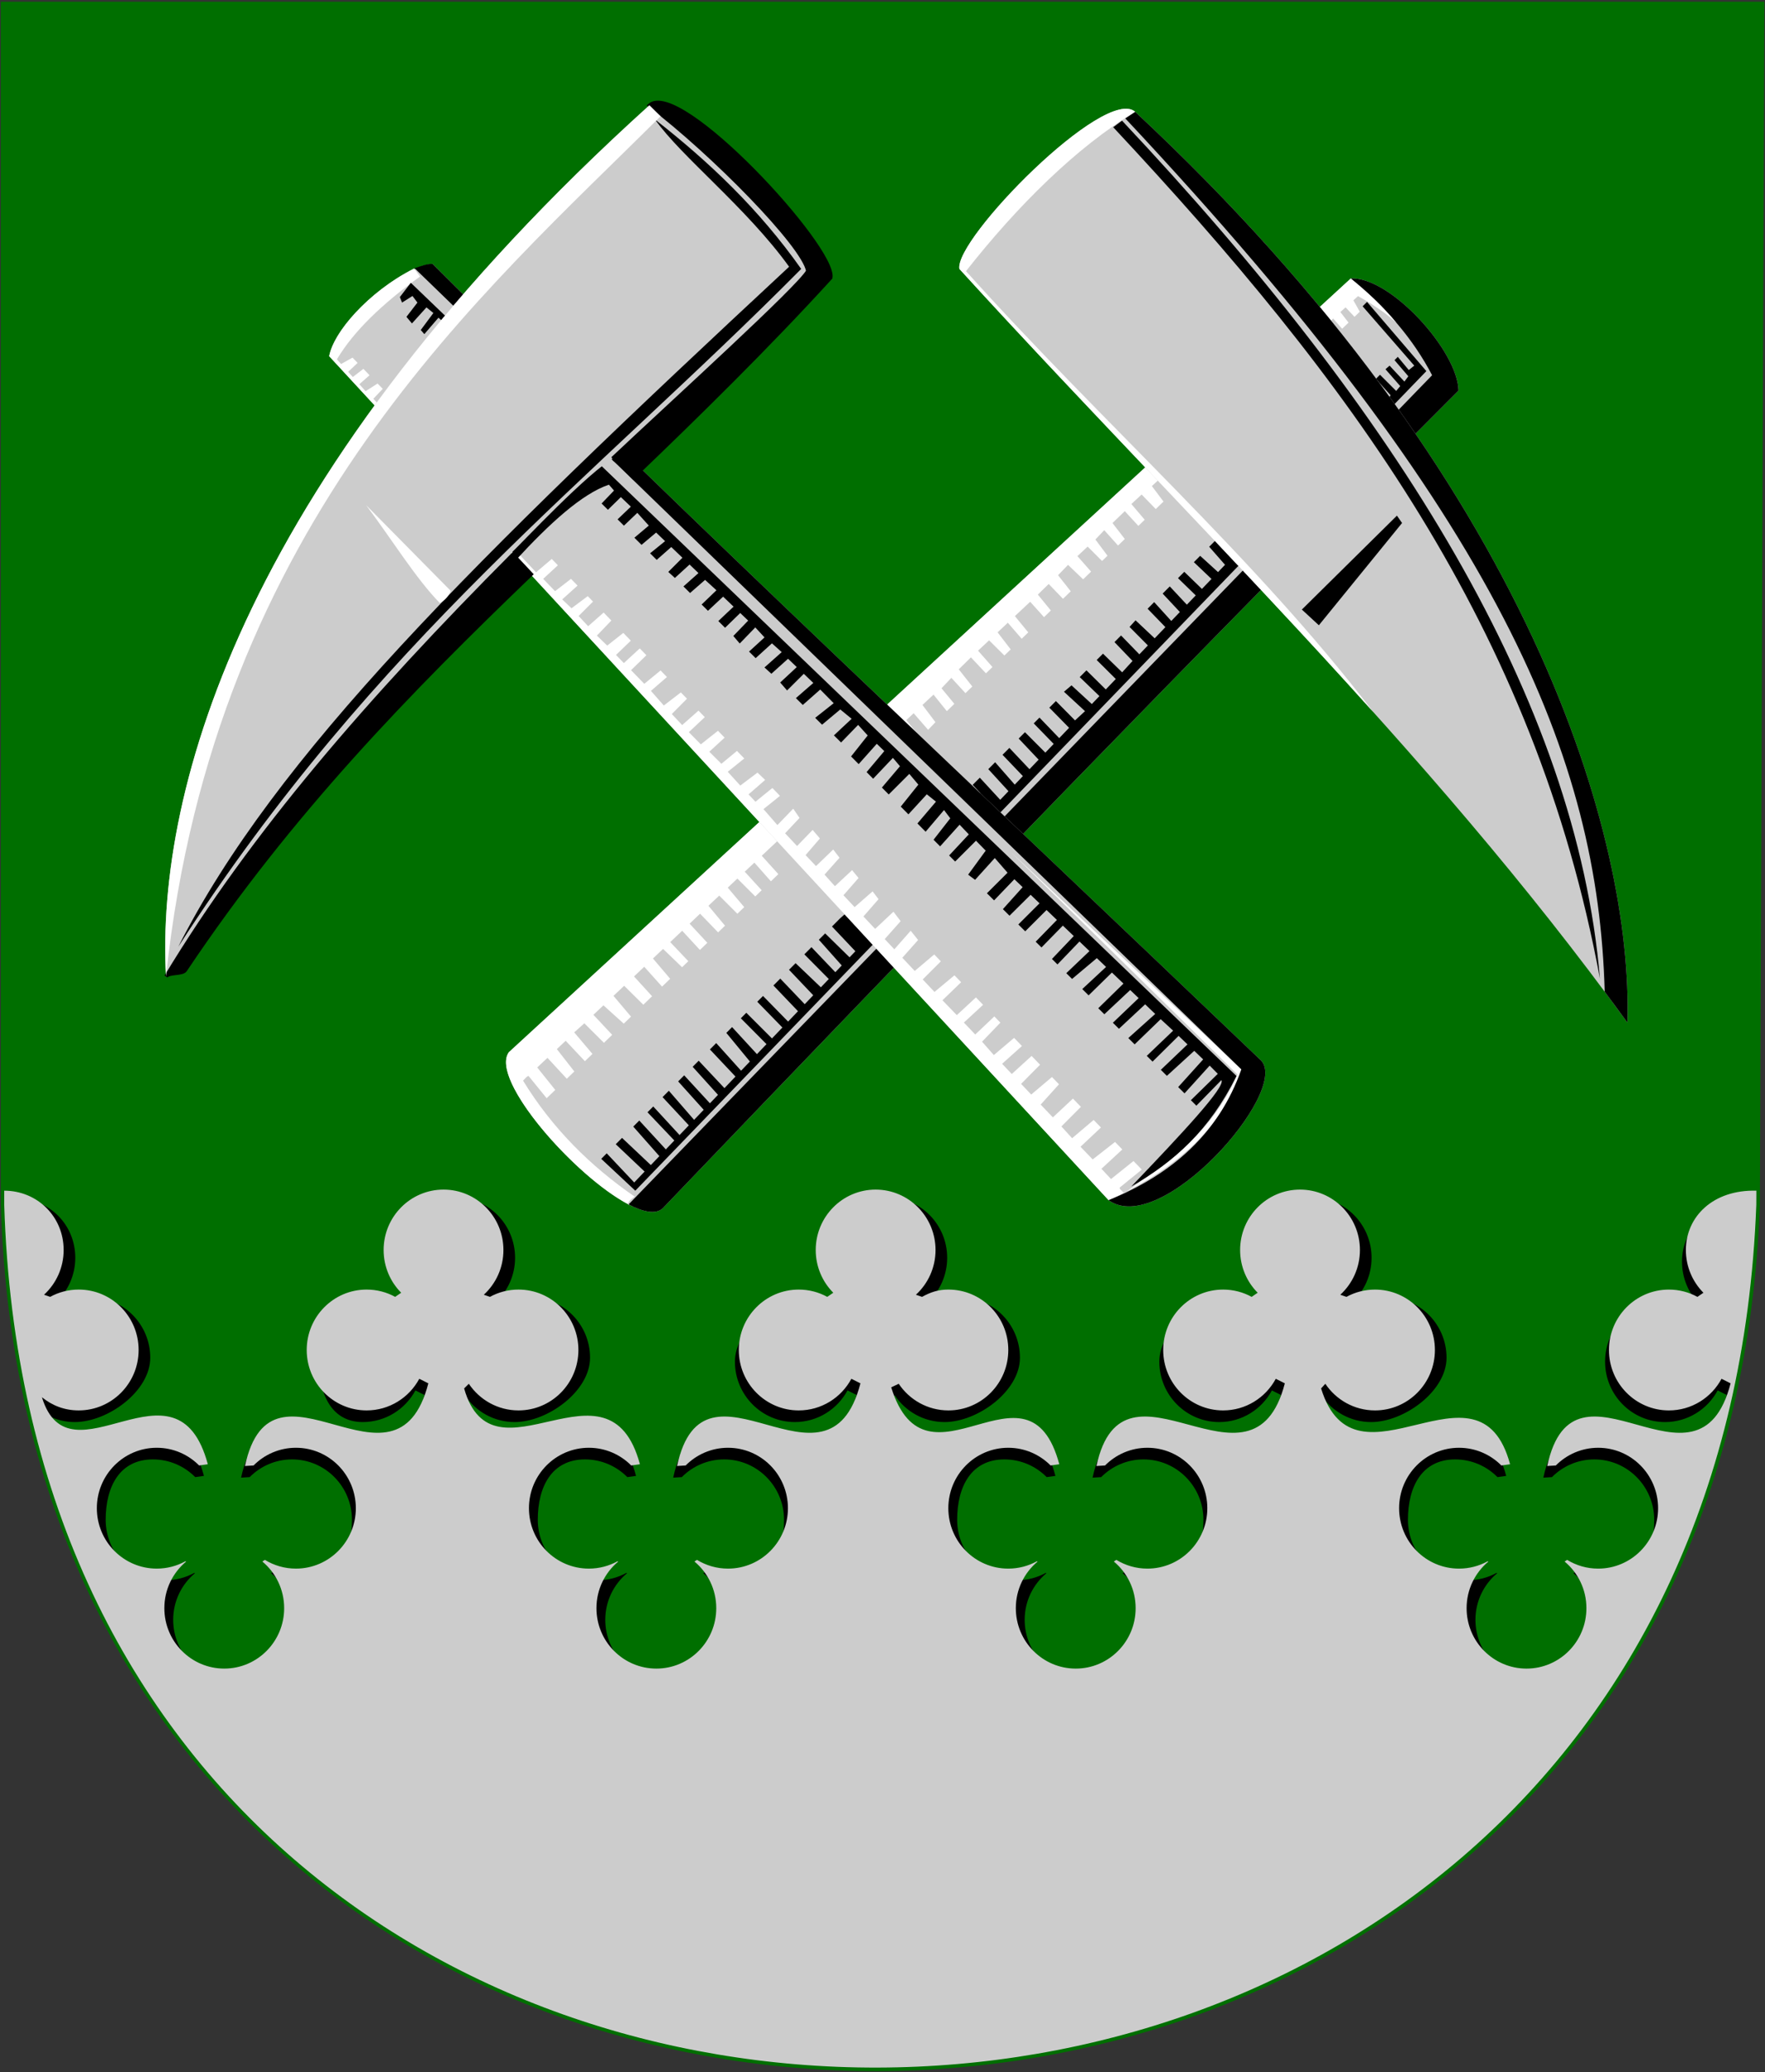
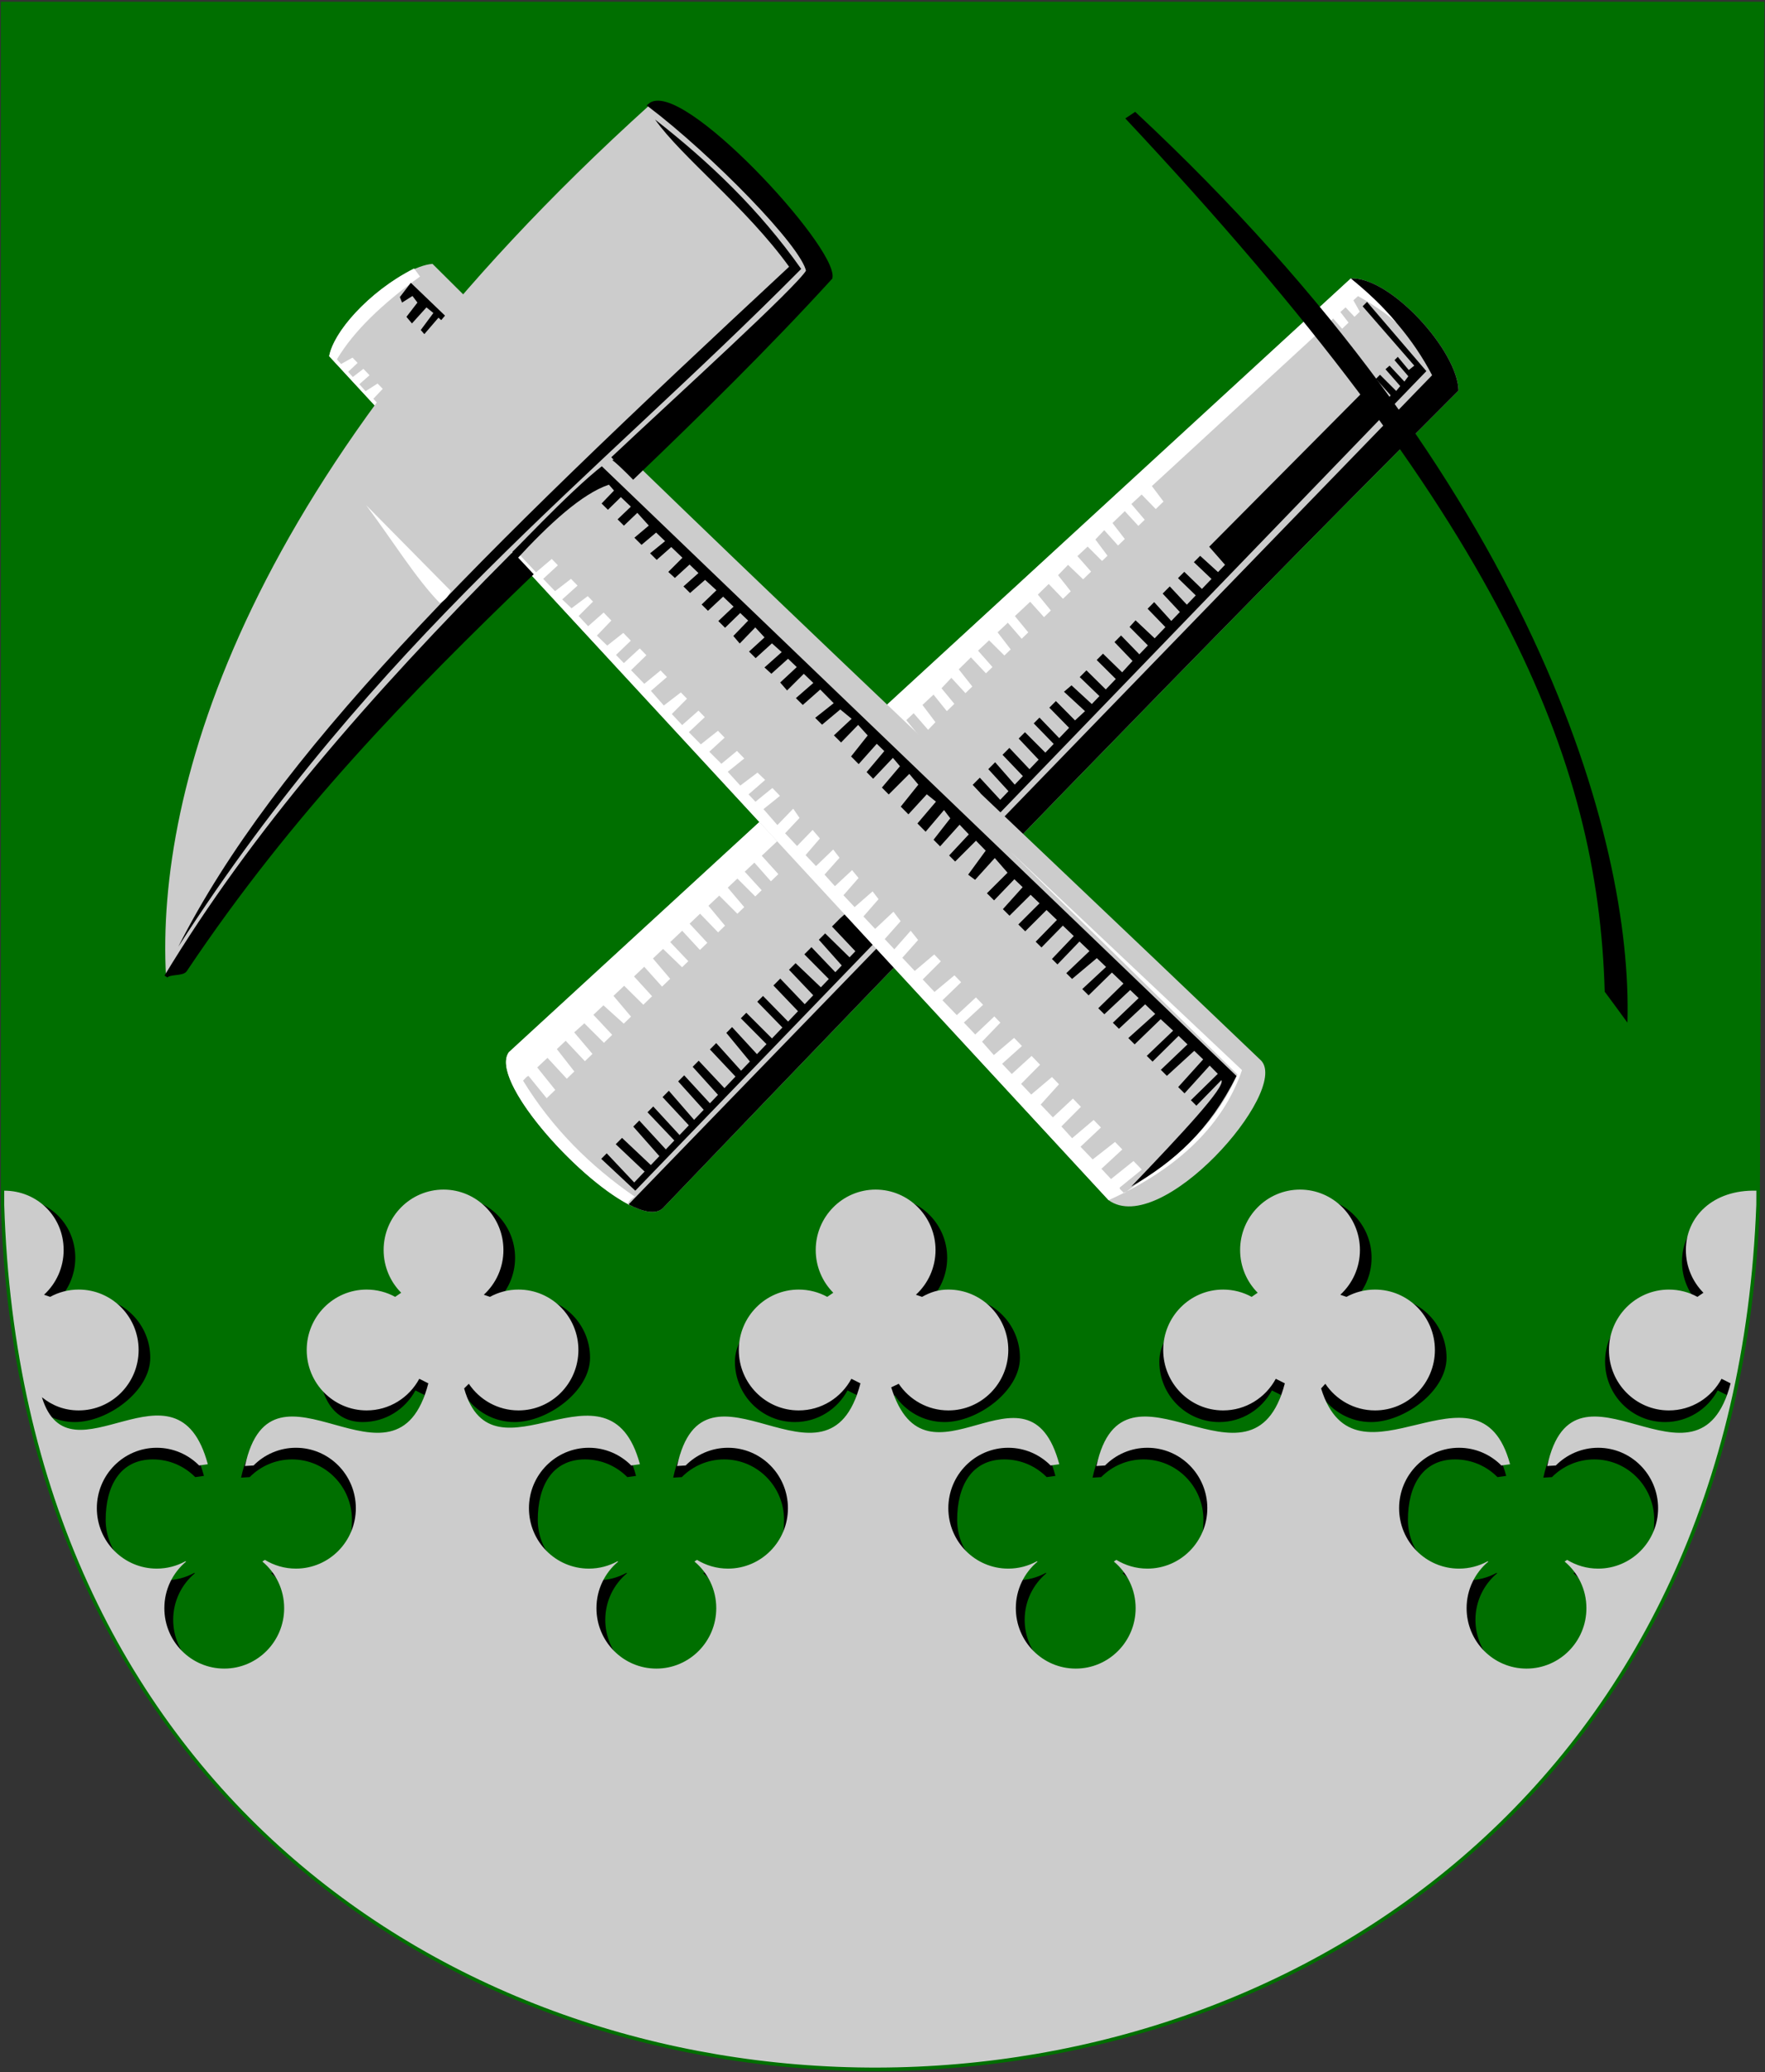
<svg xmlns="http://www.w3.org/2000/svg" xml:space="preserve" width="500px" height="587px" shape-rendering="geometricPrecision" text-rendering="geometricPrecision" image-rendering="optimizeQuality" fill-rule="evenodd" clip-rule="evenodd" viewBox="0 0 500 587" version="1.0">
  <rect x="0" y="0" width="500" height="587" fill="#333333" stroke="none" />
  <g id="Layer_x0020_1">
    <path id="path1937" fill="#006F00" stroke="#006F00" stroke-width="1.984" d="M1.224 1.49l497.584 -0.001 -1.246 339.808c-12.091,324.846 -486.369,327.017 -496.338,0.043l0 -339.85z" />
    <path fill="black" d="M496.477 340.623c-12.283,-0.35 -19.99,7.355 -19.99,16.808 0,4.726 1.9,9.006 4.971,12.104l-1.701 1.167c-2.404,-1.318 -5.16,-2.066 -8.088,-2.066 -9.37,0 -16.97,7.666 -16.97,17.118 0,9.453 7.599,17.118 16.97,17.118 6.442,0 12.047,-3.624 14.921,-8.959l2.566 1.287c-9.223,35.507 -44.279,-12.088 -51.946,23.418l2.437 -0.149c3.071,-3.098 7.313,-5.014 11.998,-5.014 9.37,0 16.97,7.666 16.97,17.118 0,9.453 -3.999,17.118 -13.37,17.118 -3.221,0 -6.233,-0.906 -8.798,-2.479l-0.711 0.475c3.772,3.14 6.176,7.892 6.176,13.209 0,9.453 -7.599,17.118 -16.97,17.118 -9.37,0 -16.97,-7.666 -16.97,-17.118 0,-5.317 2.404,-10.069 6.176,-13.209l-0.24 -0.062c-2.404,1.318 -5.16,2.066 -8.088,2.066 -9.37,0 -16.97,-7.666 -16.97,-17.118 0,-9.453 3.999,-17.118 13.37,-17.118 4.685,0 8.927,1.917 11.998,5.014l2.468 -0.346c-8.819,-32.784 -43.782,10.064 -53.534,-21.476l1.198 -1.323c3.05,4.554 8.215,7.548 14.071,7.548 9.37,0 21.366,-8.765 21.366,-18.217 0,-9.453 -7.6,-17.118 -16.97,-17.118 -2.928,0 -5.683,0.749 -8.088,2.066l-1.74 -0.6c3.415,-3.131 5.56,-7.649 5.56,-12.671 0,-9.453 -7.599,-17.118 -16.97,-17.118 -9.37,0 -16.97,7.666 -16.97,17.118 0,4.726 1.9,9.006 4.971,12.104l-1.701 1.167c-2.404,-1.318 -5.16,-2.066 -8.088,-2.066 -9.37,0 -21.366,8.765 -21.366,18.217 0,9.453 7.599,17.118 16.97,17.118 6.442,0 12.047,-3.624 14.921,-8.959l2.566 1.287c-9.223,35.507 -45.701,-12.088 -53.367,23.418l2.437 -0.149c3.071,-3.098 7.313,-5.014 11.998,-5.014 9.37,0 16.97,7.666 16.97,17.118 0,9.453 -3.999,17.118 -13.37,17.118 -3.221,0 -6.233,-0.906 -8.798,-2.479l-0.711 0.475c3.772,3.14 6.176,7.892 6.176,13.209 0,9.453 -7.599,17.118 -16.97,17.118 -9.37,0 -16.97,-7.666 -16.97,-17.118 0,-5.317 2.404,-10.069 6.176,-13.209l-0.24 -0.062c-2.404,1.318 -5.16,2.066 -8.088,2.066 -9.37,0 -16.97,-7.666 -16.97,-17.118 0,-9.453 3.999,-17.118 13.37,-17.118 4.685,0 8.927,1.917 11.998,5.014l2.468 -0.346c-8.819,-32.784 -37.557,10.375 -47.62,-21.787l2.132 -1.012c3.05,4.554 8.215,7.548 14.071,7.548 9.37,0 21.366,-8.765 21.366,-18.217 0,-9.453 -7.6,-17.118 -16.97,-17.118 -2.928,0 -5.061,0.749 -7.465,2.066l-1.74 -0.6c3.415,-3.131 5.56,-7.649 5.56,-12.671 0,-9.453 -7.599,-17.118 -16.97,-17.118 -9.37,0 -16.97,7.666 -16.97,17.118 0,4.726 1.9,9.006 4.971,12.104l-1.701 1.167c-2.404,-1.318 -5.16,-2.066 -8.088,-2.066 -9.37,0 -21.366,8.765 -21.366,18.217 0,9.453 7.599,17.118 16.97,17.118 6.442,0 12.047,-3.624 14.921,-8.959l2.566 1.287c-9.223,35.507 -44.279,-12.088 -51.946,23.418l2.437 -0.149c3.071,-3.098 7.313,-5.014 11.998,-5.014 9.37,0 16.97,7.666 16.97,17.118 0,9.453 -3.999,17.118 -13.37,17.118 -3.221,0 -6.233,-0.906 -8.798,-2.479l-0.711 0.475c3.772,3.14 6.176,7.892 6.176,13.209 0,9.453 -7.599,17.118 -16.97,17.118 -9.37,0 -16.97,-7.666 -16.97,-17.118 0,-5.317 2.404,-10.069 6.176,-13.209l-0.24 -0.062c-2.404,1.318 -5.16,2.066 -8.088,2.066 -9.37,0 -16.97,-7.666 -16.97,-17.118 0,-9.453 3.999,-17.118 13.37,-17.118 4.685,0 8.927,1.917 11.998,5.014l2.468 -0.346c-8.819,-32.784 -41.603,7.262 -49.799,-21.476l1.333 -1.323c3.05,4.554 8.215,7.548 14.071,7.548 9.37,0 21.366,-8.765 21.366,-18.217 0,-9.453 -7.6,-17.118 -16.97,-17.118 -2.928,0 -5.683,0.749 -8.088,2.066l-1.74 -0.6c3.415,-3.131 5.56,-7.649 5.56,-12.671 0,-9.453 -7.599,-17.118 -16.97,-17.118 -9.37,0 -16.97,7.666 -16.97,17.118 0,4.726 1.9,9.006 4.971,12.104l-1.701 1.167c-2.404,-1.318 -5.16,-2.066 -8.088,-2.066 -9.37,0 -16.97,7.666 -16.97,17.118 0,9.453 3.203,18.217 12.574,18.217 6.442,0 12.047,-3.624 14.921,-8.959l2.566 1.287c-9.223,35.507 -44.279,-12.088 -51.946,23.418l2.437 -0.149c3.071,-3.098 7.313,-5.014 11.998,-5.014 9.37,0 16.97,7.666 16.97,17.118 0,9.453 -3.999,17.118 -13.37,17.118 -3.221,0 -6.233,-0.906 -8.798,-2.479l-0.711 0.475c3.772,3.14 6.176,7.892 6.176,13.209 0,9.453 -7.599,17.118 -16.97,17.118 -9.37,0 -16.97,-7.666 -16.97,-17.118 0,-5.317 2.404,-10.069 6.176,-13.209l-0.24 -0.062c-2.404,1.318 -5.16,2.066 -8.088,2.066 -9.37,0 -16.97,-7.666 -16.97,-17.118 0,-9.453 3.999,-17.118 13.37,-17.118 4.685,0 8.927,1.917 11.998,5.014l2.468 -0.346c-8.819,-32.784 -39.113,6.64 -46.998,-18.986 2.91,2.364 6.398,3.735 10.424,3.735 9.37,0 21.366,-8.765 21.366,-18.217 0,-9.453 -7.6,-17.118 -16.97,-17.118 -2.928,0 -5.683,0.749 -8.088,2.066l-1.74 -0.6c3.415,-3.131 5.56,-7.649 5.56,-12.671 0,-9.453 -7.461,-16.808 -16.832,-16.808l0 4.015c7.038,322.578 476.921,321.506 491.942,1.056l0.014 -3.972z" />
    <path fill="#CCCCCC" d="M497.576 337.326c-12.283,-0.35 -19.99,7.355 -19.99,16.808 0,4.726 1.9,9.006 4.971,12.104l-1.701 1.167c-2.404,-1.318 -5.16,-2.066 -8.088,-2.066 -9.37,0 -16.97,7.666 -16.97,17.118 0,9.453 7.599,17.118 16.97,17.118 6.442,0 12.047,-3.624 14.921,-8.959l2.566 1.287c-9.223,35.507 -44.279,-12.088 -51.946,23.418l2.437 -0.149c3.071,-3.098 7.313,-5.014 11.998,-5.014 9.37,0 16.97,7.666 16.97,17.118 0,9.453 -7.599,17.118 -16.97,17.118 -3.221,0 -6.233,-0.906 -8.798,-2.479l-0.711 0.475c3.772,3.14 6.176,7.892 6.176,13.209 0,9.453 -7.599,17.118 -16.97,17.118 -9.37,0 -16.97,-7.666 -16.97,-17.118 0,-5.317 2.404,-10.069 6.176,-13.209l-0.24 -0.062c-2.404,1.318 -5.16,2.066 -8.088,2.066 -9.37,0 -16.97,-7.666 -16.97,-17.118 0,-9.453 7.599,-17.118 16.97,-17.118 4.685,0 8.927,1.917 11.998,5.014l2.468 -0.346c-8.819,-32.784 -43.782,10.064 -53.534,-21.476l1.198 -1.323c3.05,4.554 8.215,7.548 14.071,7.548 9.37,0 16.97,-7.666 16.97,-17.118 0,-9.453 -7.6,-17.118 -16.97,-17.118 -2.928,0 -5.683,0.749 -8.088,2.066l-1.74 -0.6c3.415,-3.131 5.56,-7.649 5.56,-12.671 0,-9.453 -7.599,-17.118 -16.97,-17.118 -9.37,0 -16.97,7.666 -16.97,17.118 0,4.726 1.9,9.006 4.971,12.104l-1.701 1.167c-2.404,-1.318 -5.16,-2.066 -8.088,-2.066 -9.37,0 -16.97,7.666 -16.97,17.118 0,9.453 7.599,17.118 16.97,17.118 6.442,0 12.047,-3.624 14.921,-8.959l2.566 1.287c-9.223,35.507 -45.701,-12.088 -53.367,23.418l2.437 -0.149c3.071,-3.098 7.313,-5.014 11.998,-5.014 9.37,0 16.97,7.666 16.97,17.118 0,9.453 -7.599,17.118 -16.97,17.118 -3.221,0 -6.233,-0.906 -8.798,-2.479l-0.711 0.475c3.772,3.14 6.176,7.892 6.176,13.209 0,9.453 -7.599,17.118 -16.97,17.118 -9.37,0 -16.97,-7.666 -16.97,-17.118 0,-5.317 2.404,-10.069 6.176,-13.209l-0.24 -0.062c-2.404,1.318 -5.16,2.066 -8.088,2.066 -9.37,0 -16.97,-7.666 -16.97,-17.118 0,-9.453 7.599,-17.118 16.97,-17.118 4.685,0 8.927,1.917 11.998,5.014l2.468 -0.346c-8.819,-32.784 -37.557,10.375 -47.62,-21.787l2.132 -1.012c3.05,4.554 8.215,7.548 14.071,7.548 9.37,0 16.97,-7.666 16.97,-17.118 0,-9.453 -7.6,-17.118 -16.97,-17.118 -2.928,0 -5.061,0.749 -7.465,2.066l-1.74 -0.6c3.415,-3.131 5.56,-7.649 5.56,-12.671 0,-9.453 -7.599,-17.118 -16.97,-17.118 -9.37,0 -16.97,7.666 -16.97,17.118 0,4.726 1.9,9.006 4.971,12.104l-1.701 1.167c-2.404,-1.318 -5.16,-2.066 -8.088,-2.066 -9.37,0 -16.97,7.666 -16.97,17.118 0,9.453 7.599,17.118 16.97,17.118 6.442,0 12.047,-3.624 14.921,-8.959l2.566 1.287c-9.223,35.507 -44.279,-12.088 -51.946,23.418l2.437 -0.149c3.071,-3.098 7.313,-5.014 11.998,-5.014 9.37,0 16.97,7.666 16.97,17.118 0,9.453 -7.599,17.118 -16.97,17.118 -3.221,0 -6.233,-0.906 -8.798,-2.479l-0.711 0.475c3.772,3.14 6.176,7.892 6.176,13.209 0,9.453 -7.599,17.118 -16.97,17.118 -9.37,0 -16.97,-7.666 -16.97,-17.118 0,-5.317 2.404,-10.069 6.176,-13.209l-0.24 -0.062c-2.404,1.318 -5.16,2.066 -8.088,2.066 -9.37,0 -16.97,-7.666 -16.97,-17.118 0,-9.453 7.599,-17.118 16.97,-17.118 4.685,0 8.927,1.917 11.998,5.014l2.468 -0.346c-8.819,-32.784 -41.603,7.262 -49.799,-21.476l1.333 -1.323c3.05,4.554 8.215,7.548 14.071,7.548 9.37,0 16.97,-7.666 16.97,-17.118 0,-9.453 -7.599,-17.118 -16.97,-17.118 -2.928,0 -5.683,0.749 -8.088,2.066l-1.74 -0.6c3.415,-3.131 5.56,-7.649 5.56,-12.671 0,-9.453 -7.599,-17.118 -16.97,-17.118 -9.37,0 -16.97,7.666 -16.97,17.118 0,4.726 1.9,9.006 4.971,12.104l-1.701 1.167c-2.404,-1.318 -5.16,-2.066 -8.088,-2.066 -9.37,0 -16.97,7.666 -16.97,17.118 0,9.453 7.599,17.118 16.97,17.118 6.442,0 12.047,-3.624 14.921,-8.959l2.566 1.287c-9.223,35.507 -44.279,-12.088 -51.946,23.418l2.437 -0.149c3.071,-3.098 7.313,-5.014 11.998,-5.014 9.37,0 16.97,7.666 16.97,17.118 0,9.453 -7.599,17.118 -16.97,17.118 -3.221,0 -6.233,-0.906 -8.798,-2.479l-0.711 0.475c3.772,3.14 6.176,7.892 6.176,13.209 0,9.453 -7.599,17.118 -16.97,17.118 -9.37,0 -16.97,-7.666 -16.97,-17.118 0,-5.317 2.404,-10.069 6.176,-13.209l-0.24 -0.062c-2.404,1.318 -5.16,2.066 -8.088,2.066 -9.37,0 -16.97,-7.666 -16.97,-17.118 0,-9.453 7.599,-17.118 16.97,-17.118 4.685,0 8.927,1.917 11.998,5.014l2.468 -0.346c-8.819,-32.784 -39.113,6.64 -46.998,-18.986 2.91,2.364 6.398,3.735 10.424,3.735 9.37,0 16.97,-7.666 16.97,-17.118 0,-9.453 -7.6,-17.118 -16.97,-17.118 -2.928,0 -5.683,0.749 -8.088,2.066l-1.74 -0.6c3.415,-3.131 5.56,-7.649 5.56,-12.671 0,-9.453 -7.461,-16.808 -16.832,-16.808l0 4.015c9.969,326.974 484.247,324.803 496.338,-0.043l0.014 -3.972z" />
    <path fill="#CCCCCC" d="M144.129 298.116l238.522 -219.216c11.157,-0.622 30.358,20.552 30.516,31.761 -73.174,73.275 -148.945,151.746 -225.443,231.671 -8.807,7.972 -50.59,-34.322 -43.594,-44.217z" />
    <path fill="black" d="M405.693 106.302c-5.19,-9.964 -12.871,-19.098 -23.043,-27.402 11.157,-0.622 30.358,20.552 30.516,31.761 -73.174,73.275 -148.945,151.746 -225.443,231.671 -1.926,1.744 -5.431,1.083 -9.658,-1.119l227.628 -234.912z" />
    <polygon fill="black" points="170.321,328.301 171.873,326.739 179.659,334.992 182.61,331.907 174.431,324.162 176.214,322.367 184.371,330.066 186.791,327.536 179.394,319.165 181.1,317.448 188.619,325.624 191.03,323.104 183.427,315.105 185.055,313.466 192.509,321.557 195.138,318.809 187.691,310.811 189.475,309.015 196.623,317.256 199.349,314.406 192.111,306.361 193.818,304.642 201.11,312.565 203.398,310.173 196.221,302.222 197.928,300.504 205.221,308.268 208.352,304.994 201.107,297.303 202.89,295.507 209.938,303.336 212.434,300.726 205.76,292.618 207.388,290.979 214.431,298.639 217.14,295.805 209.869,288.481 211.42,286.919 218.688,294.188 221.644,291.097 214.522,283.796 216.15,282.156 223.254,289.414 226.063,286.477 219.097,279.189 221.036,277.237 227.965,284.489 230.381,281.963 223.517,274.739 225.377,272.865 232.539,279.706 234.785,277.359 227.86,270.366 229.875,268.336 236.635,275.425 238.454,273.522 231.969,266.228 233.752,264.432 240.667,271.209 242.313,269.488 235.691,262.481 237.94,260.216 277.728,224.686 275.548,222.348 277.565,220.318 283.347,226.587 285.684,224.143 279.969,217.897 281.907,215.945 287.46,222.287 289.77,219.871 284.001,213.837 285.94,211.885 291.64,217.917 294.227,215.212 288.576,209.231 290.359,207.435 296.132,213.22 298.494,210.751 292.841,204.937 294.469,203.297 300.061,209.113 302.856,206.19 297.261,200.486 299.122,198.612 304.537,204.089 307.369,201.472 301.408,195.974 303.542,194.162 309.297,199.456 311.449,197.206 305.868,191.82 307.771,189.909 313.253,195.321 316.086,192.359 310.676,186.979 312.458,185.181 317.893,190.47 320.831,187.249 315.716,181.904 317.578,180.029 322.765,185.376 325.18,182.851 319.981,177.61 321.687,175.737 327.105,180.838 330.14,177.665 325.099,172.457 326.961,170.582 331.808,175.921 334.239,173.38 329.364,168.162 331.38,166.132 336.22,171.308 338.737,168.677 333.707,163.789 335.49,161.993 340.49,166.844 343.197,164.014 338.204,159.261 339.987,157.465 345.052,162.074 347.03,160.006 342.546,154.889 388.297,108.822 392.806,113.488 393.943,111.99 389.769,107.339 390.933,106.168 395.521,110.756 396.667,109.381 392.484,104.606 393.646,103.589 397.846,108.101 398.963,106.601 395.043,102.029 395.974,101.092 399.086,104.827 400.642,103.582 386.014,86.775 387.259,85.53 404.066,105.138 179.97,337.327 " />
    <path fill="white" d="M144.129 298.116l238.522 -219.216c4.884,3.953 9.056,7.865 12.925,12.531 -3.582,-3.223 -5.142,-3.957 -7.79,-5.779l-3.075 -1.76 -1.315 1.185 1.81 3.232 -1.496 1.447 -2.53 -2.682 -1.469 1.324 2.307 2.995 -1.805 1.746 -2.547 -2.898 -1.968 1.774 2.165 3.397 -1.507 1.458 -2.813 -2.665 -47.235 43.5 3.291 4.383 -2.19 2.128 -4.006 -4.121 -2.905 2.701 3.778 4.45 -1.792 1.734 -3.849 -4.17 -3.485 3.371 3.489 4.518 -1.912 1.849 -3.914 -4.348 -2.505 2.642 3.434 4.594 -1.545 1.494 -4.082 -4.08 -2.897 2.699 3.871 4.388 -2.258 2.184 -4.271 -4.095 -2.83 2.926 3.596 4.559 -2.199 2.127 -4.045 -4.198 -3.079 3.003 3.687 4.509 -1.935 1.882 -3.921 -4.357 -4.331 4.064 3.786 4.613 -1.861 1.8 -3.927 -4.534 -2.898 2.719 3.71 4.829 -1.789 1.731 -4.332 -4.297 -3.126 2.932 4.081 4.631 -1.842 1.782 -4.257 -4.52 -3.451 3.394 3.844 4.864 -1.942 1.879 -3.992 -4.334 -2.795 2.953 3.648 4.417 -2.137 2.067 -3.772 -4.683 -3.131 2.927 3.676 4.878 -2.074 2.167 -4.096 -4.704 -2.085 1.957 3.898 4.795 -2.231 2.158 -3.758 -4.992 -38.858 36.456 4.704 5.207 -2.108 2.039 -4.681 -5.29 -2.732 2.563 4.798 5.257 -1.815 1.756 -5.063 -5.061 -2.732 2.563 4.667 5.524 -1.94 1.876 -5.139 -5.138 -3.065 2.876 4.704 5.647 -1.958 1.894 -5.11 -5.289 -2.964 2.822 5.022 5.418 -2.097 2.028 -5.03 -5.443 -3.386 3.219 5.126 5.407 -1.768 1.71 -5.39 -5.187 -2.859 2.713 4.871 5.742 -2.3 2.225 -5.043 -5.623 -2.894 2.74 5.115 5.612 -2.483 2.402 -5.426 -5.372 -3.028 2.86 4.97 5.881 -2.058 1.991 -5.754 -5.191 -2.844 2.679 5.318 5.685 -2.333 2.257 -5.553 -5.526 -2.87 2.568 5.171 6.102 -2.137 2.067 -5.452 -5.793 -2.5 2.362 4.95 6.336 -2.131 2.061 -5.472 -5.916 -2.906 2.714 5.106 6.367 -2.433 2.353 -5.06 -6.226c-0.288,-0.354 -1.292,0.935 -1.627,1.246 8.333,13.597 19.13,24.237 31.613,32.855 -3.531,2.367 -0.649,2.775 -1.717,2.219 -15.095,-7.862 -39.401,-35.368 -33.936,-43.098z" />
-     <path fill="#CCCCCC" d="M461.024 289.706c-56.715,-78.296 -126.326,-144.468 -189.237,-213.514 -1.533,-8.39 41.299,-52.069 49.799,-44.508 112.653,104.991 140.974,205.962 139.437,258.021z" />
-     <path fill="white" d="M321.586 31.685c-8.5,-7.561 -51.332,36.118 -49.799,44.508 38.039,41.748 78.528,82.447 117.134,125.41 -33.131,-43.463 -76.533,-81.635 -115.267,-124.787 14.434,-18.382 31.425,-35.255 47.932,-45.13z" />
+     <path fill="white" d="M321.586 31.685z" />
    <path fill="black" d="M454.59 280.949c2.162,2.903 4.307,5.822 6.434,8.758 1.537,-52.06 -26.785,-153.03 -139.437,-258.021l-2.801 1.867c106.512,113.611 133.968,181.447 135.805,247.396z" />
-     <polygon fill="black" stroke="black" stroke-width="0.992" points="395.662,146.845 369.518,172.678 373.564,176.413 396.565,148.145 " />
-     <path fill="black" d="M453.242 277.257c-18.405,-99.452 -71.435,-170.088 -137.881,-241.214l2.49 -1.867c78.033,82.94 128.74,164.292 135.391,243.082z" />
    <path fill="#CCCCCC" d="M314.043 340.009l-220.791 -239.098c2.044,-10.449 20.379,-25.461 29.271,-26.158 73.275,73.174 154.858,149.256 234.784,225.755 7.972,8.807 -28.389,50.233 -43.264,39.502z" />
    <path fill="white" d="M314.043 340.009l-220.791 -239.098c1.159,-6.633 10.897,-18.144 24.04,-24.858l1.698 2.294c-10.572,7.626 -18.784,15.421 -23.547,23.462l1.185 1.315 3.232 -1.81 1.447 1.496 -2.682 2.53 1.324 1.469 2.995 -2.307 1.746 1.805 -2.898 2.547 1.774 1.968 3.397 -2.165 1.458 1.507 -2.665 2.813 46.101 49.155 4.45 -3.778 1.734 1.792 -4.17 3.849 3.371 3.485 4.518 -3.489 1.849 1.912 -4.348 3.914 2.642 2.505 4.594 -3.434 1.494 1.545 -4.08 4.082 2.699 2.897 4.388 -3.871 2.184 2.258 -4.095 4.271 2.926 2.83 4.559 -3.596 2.127 2.199 -4.198 4.045 2.225 2.301 4.509 -4.154 1.882 1.935 -4.357 4.232 3.753 3.864 4.613 -3.786 1.8 1.861 -4.534 3.927 3.652 4.143 4.829 -3.71 1.731 1.789 -4.297 4.332 2.932 3.126 4.631 -4.081 1.782 1.842 -4.52 4.257 3.394 3.451 4.864 -3.844 1.879 1.942 -4.334 3.992 3.42 3.418 4.417 -3.648 2.067 2.137 -4.683 3.772 3.55 3.909 4.878 -3.676 2.167 2.074 -4.704 4.096 1.957 2.085 4.795 -3.898 2.158 2.231 -4.681 3.758 3.944 4.52 4.48 -4.646 1.796 2.618 -4.096 4.353 3.395 3.606 4.411 -4.554 2.062 2.419 -4.065 4.712 2.957 3.112 4.868 -4.7 1.792 2.34 -4.252 4.772 2.947 3.277 4.868 -4.545 1.825 2.232 -4.271 4.886 3.162 3.359 5.092 -4.463 1.683 2.21 -4.28 4.903 3.317 3.524 5.184 -4.87 2.042 2.675 -4.512 5.078 2.723 2.893 4.635 -5.259 2.096 2.626 -4.469 5.036 3.512 3.731 5.524 -4.667 1.876 1.94 -5.138 5.139 3.343 3.532 5.647 -4.704 1.894 1.958 -5.289 5.11 4.067 4.209 5.418 -5.022 2.028 2.097 -5.443 5.03 3.219 3.386 5.407 -5.126 1.71 1.768 -5.187 5.39 3.335 3.793 5.742 -4.871 2.225 2.3 -5.623 5.043 2.74 2.894 5.612 -5.115 2.402 2.483 -5.372 5.426 2.86 3.028 5.881 -4.97 1.991 2.058 -5.191 5.754 3.457 3.622 5.685 -5.318 2.257 2.333 -5.526 5.553 3.035 3.336 6.102 -5.171 2.067 2.137 -5.793 5.452 3.451 3.59 6.336 -4.95 2.061 2.131 -5.916 5.472 2.714 2.906 6.367 -5.106 2.353 2.433 -6.226 5.06c-0.354,0.287 0.935,1.292 1.246,1.627 11.708,-8.669 24.37,-16.042 32.077,-33.636l-64.302 -63.146 65.587 61.906c-4.405,12.951 -15.109,26.615 -37.788,36.847z" />
    <path fill="black" d="M338.918 313.24l-1.562 -1.551 7.631 -7.475 -2.307 -2.329 -7.122 7.868 -1.795 -1.783 7.077 -7.845 -2.53 -2.421 -7.748 7.086 -1.718 -1.706 7.554 -7.208 -2.521 -2.411 -7.376 7.292 -1.639 -1.628 7.468 -7.144 -3.526 -3.251 -7.375 7.136 -1.796 -1.784 7.618 -6.837 -2.851 -2.726 -7.423 6.927 -1.718 -1.706 7.301 -6.981 -2.393 -2.289 -7.328 6.866 -1.718 -1.706 7.141 -6.982 -3.274 -3.131 -6.601 6.468 -1.796 -1.784 6.739 -6.27 -2.61 -2.496 -7.019 5.896 -1.64 -1.628 6.571 -6.265 -2.834 -2.71 -6.235 6.494 -1.562 -1.551 6.18 -6.489 -3.091 -2.957 -6.057 6.189 -1.639 -1.628 6.013 -6.17 -2.937 -2.809 -6.043 6.033 -1.952 -1.939 6.007 -5.996 -2.526 -2.416 -5.979 5.931 -1.873 -1.86 5.596 -6.229 -2.347 -2.245 -5.748 5.991 -2.029 -2.015 5.844 -5.826 -3.614 -4.154 -5.582 6.174 -1.966 -1.458 4.971 -6.811 -2.75 -2.815 -5.905 5.903 -1.705 -1.72 5.578 -5.977 -2.612 -2.745 -5.518 6.142 -1.859 -1.878 4.738 -6.067 -1.774 -2.342 -5.209 6.142 -2.322 -2.346 5.252 -6.176 -2.6 -2.081 -5.207 5.676 -2.168 -2.189 4.983 -6.227 -2.562 -3.043 -5.828 5.829 -1.935 -1.954 5.123 -6.045 -2.005 -2.365 -5.596 5.907 -1.857 -1.876 5.018 -5.955 -2.134 -2.066 -5.13 5.753 -2.151 -2.173 4.709 -5.945 -2.716 -2.989 -4.827 4.981 -2.031 -2.017 5.024 -4.693 -3.222 -2.648 -5.157 4.315 -1.952 -1.938 5.252 -4.152 -3.816 -3.867 -4.945 4.368 -1.952 -1.939 4.943 -4.299 -2.705 -2.587 -4.736 4.717 -1.952 -2.25 4.695 -4.373 -2.469 -2.362 -4.725 4.253 -1.951 -1.784 4.882 -4.347 -2.767 -2.484 -4.615 4.194 -1.874 -1.861 4.387 -4.014 -2.616 -2.832 -4.409 4.56 -1.812 -2.134 4.205 -4.355 -2.25 -2.152 -4.297 4.181 -1.911 -1.903 4.322 -4.081 -2.962 -2.833 -4.291 4.009 -1.798 -1.782 4.2 -4.034 -3.221 -2.938 -4.256 3.714 -1.875 -1.862 4.257 -3.787 -2.525 -2.415 -4.152 3.799 -1.873 -1.706 4.012 -4.018 -3.173 -3.034 -4.12 3.641 -1.875 -1.862 4.25 -3.447 -2.541 -2.43 -4.128 3.475 -2.03 -2.016 4.087 -3.44 -3.254 -3.606 -3.798 3.63 -1.796 -1.784 3.762 -3.599 -2.83 -2.707 -3.664 3.592 -1.795 -1.783 3.52 -3.664 -1.445 -1.667c-7.671,2.584 -16.899,11.082 -26.438,21.447l-23.043 -60.992 4.277 -5.055 -3.087 -2.702 -3.997 4.65 -1.017 -1.162 3.578 -4.822 -1.967 -1.584 -4.105 4.542 -1.56 -1.864 3.112 -4.046 -1.401 -1.867 -2.957 1.867 -0.622 -1.556 3.112 -4.046 233.9 224.718c-7.662,15.397 -17.588,24.228 -29.818,31.321 14.063,-14.704 26.918,-28.395 25.529,-30.152l-7.072 7.235z" />
-     <path fill="black" d="M314.043 340.009c17.984,-7.296 31.248,-18.975 37.613,-37.062l-234.21 -226.96c2.014,-0.672 3.326,-1.211 5.077,-1.235 73.275,73.174 154.858,149.256 234.784,225.755 7.972,8.807 -28.389,50.233 -43.264,39.502z" />
    <path fill="#CCCCCC" d="M47.028 276.634c0.886,-1.223 4.633,-0.533 5.468,-1.782 29.924,-44.733 63.255,-78.462 97.79,-111.654l-5.599 -6.389c3.674,-3.501 21.757,-22.944 29.81,-27.52l5.291 5.444c18.63,-17.803 37.289,-36.016 55.543,-56.05 1.533,-8.39 -42.855,-56.426 -51.355,-48.865 -114.592,103.537 -139.868,193.719 -136.947,246.817z" />
    <path fill="black" stroke="black" stroke-width="0.992" d="M145.268 157.087c-40.75,40.962 -73.75,79.051 -98.24,119.548 0.886,-1.223 4.633,-0.533 5.468,-1.782 29.896,-44.691 63.504,-79.02 98.004,-112.183l-5.232 -5.582zm83.584 -80.296c-1.264,-7.254 -27.117,-33.494 -44.877,-46.973 8.5,-7.561 52.888,40.475 51.355,48.865 -17.676,19.399 -37.91,39.269 -55.951,56.535 -1.159,-1.211 -5.594,-5.575 -5.863,-5.318 18.03,-16.977 52.556,-48.271 55.335,-53.109z" />
    <path fill="black" d="M50.492 268.23c27.58,-54.289 82.993,-108.914 173.052,-192.66 -12.035,-16.703 -30.606,-31.228 -37.972,-41.707 15.251,11.931 29.465,25.418 41.395,42.329 -59.136,59.655 -120.452,104.993 -176.475,192.038z" />
-     <path fill="white" d="M47.028 276.634c-2.921,-53.097 22.355,-143.279 136.947,-246.817l3.153 3.112c-49.501,49.488 -126.392,114.227 -140.101,243.704z" />
    <path fill="white" d="M103.715 143.11c6.951,9.234 14.213,20.957 20.853,27.701 1.452,-0.726 2.49,-1.867 3.112,-3.424l-23.966 -24.277z" />
  </g>
</svg>